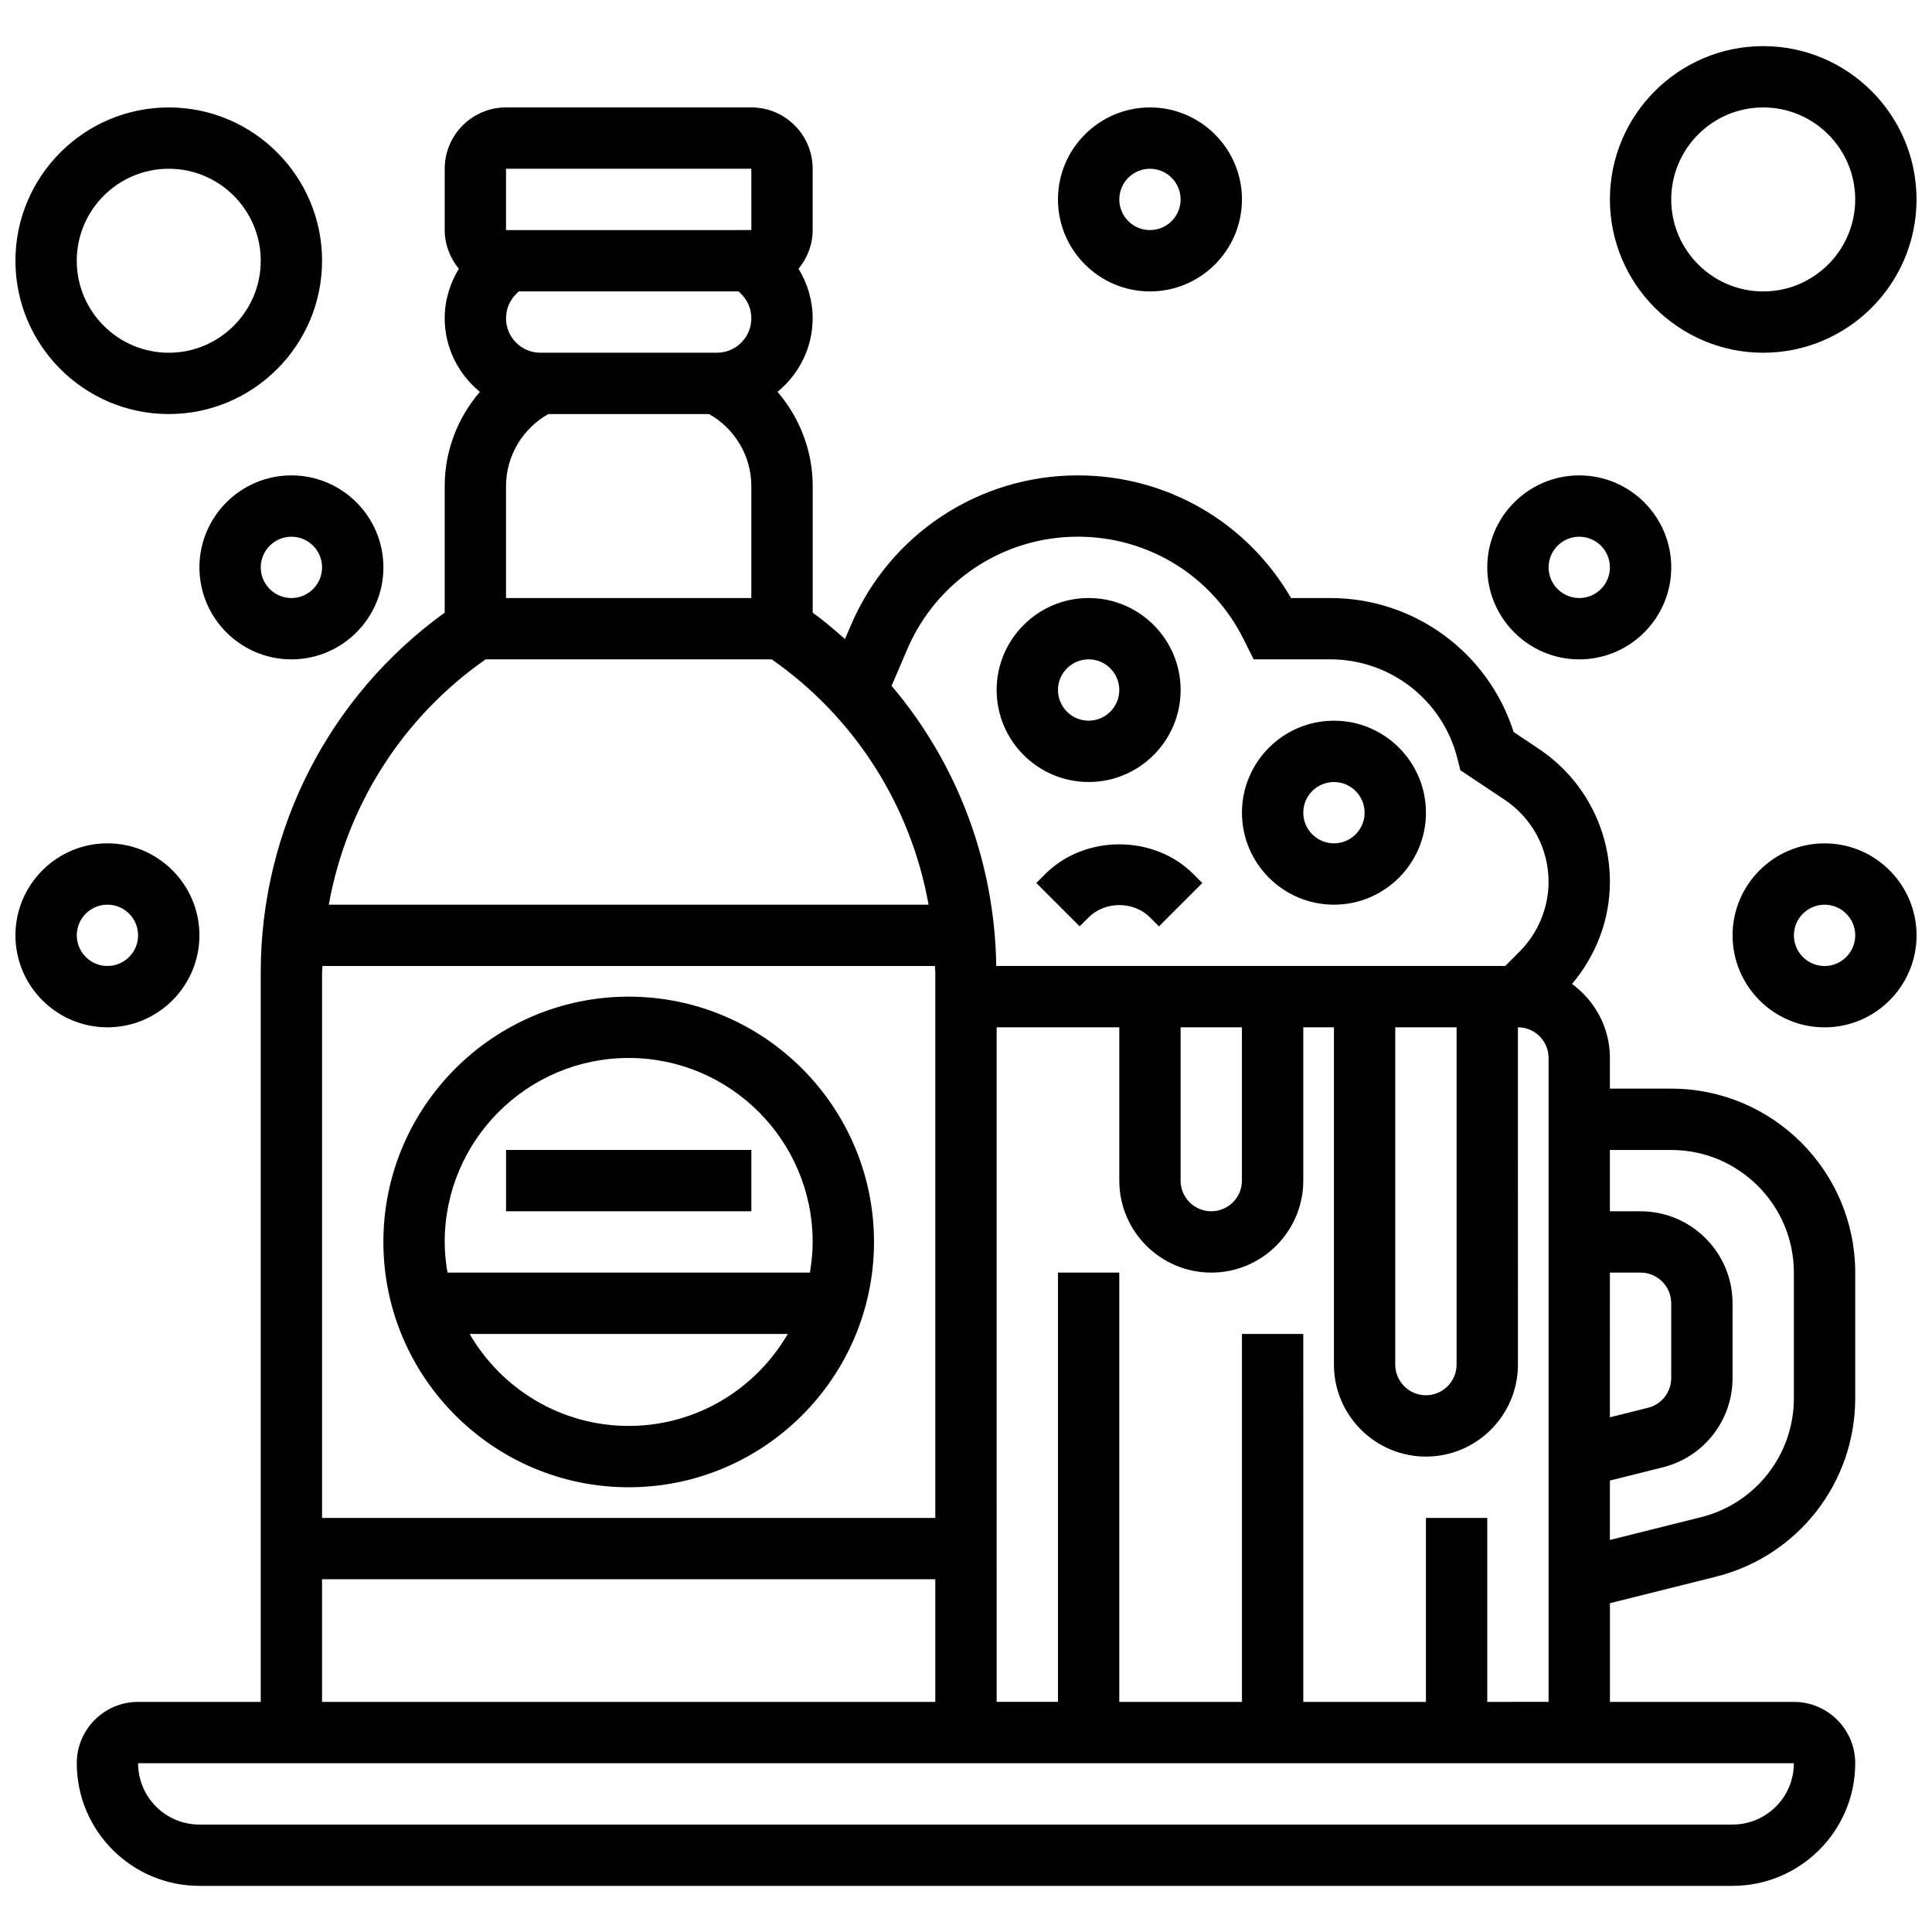
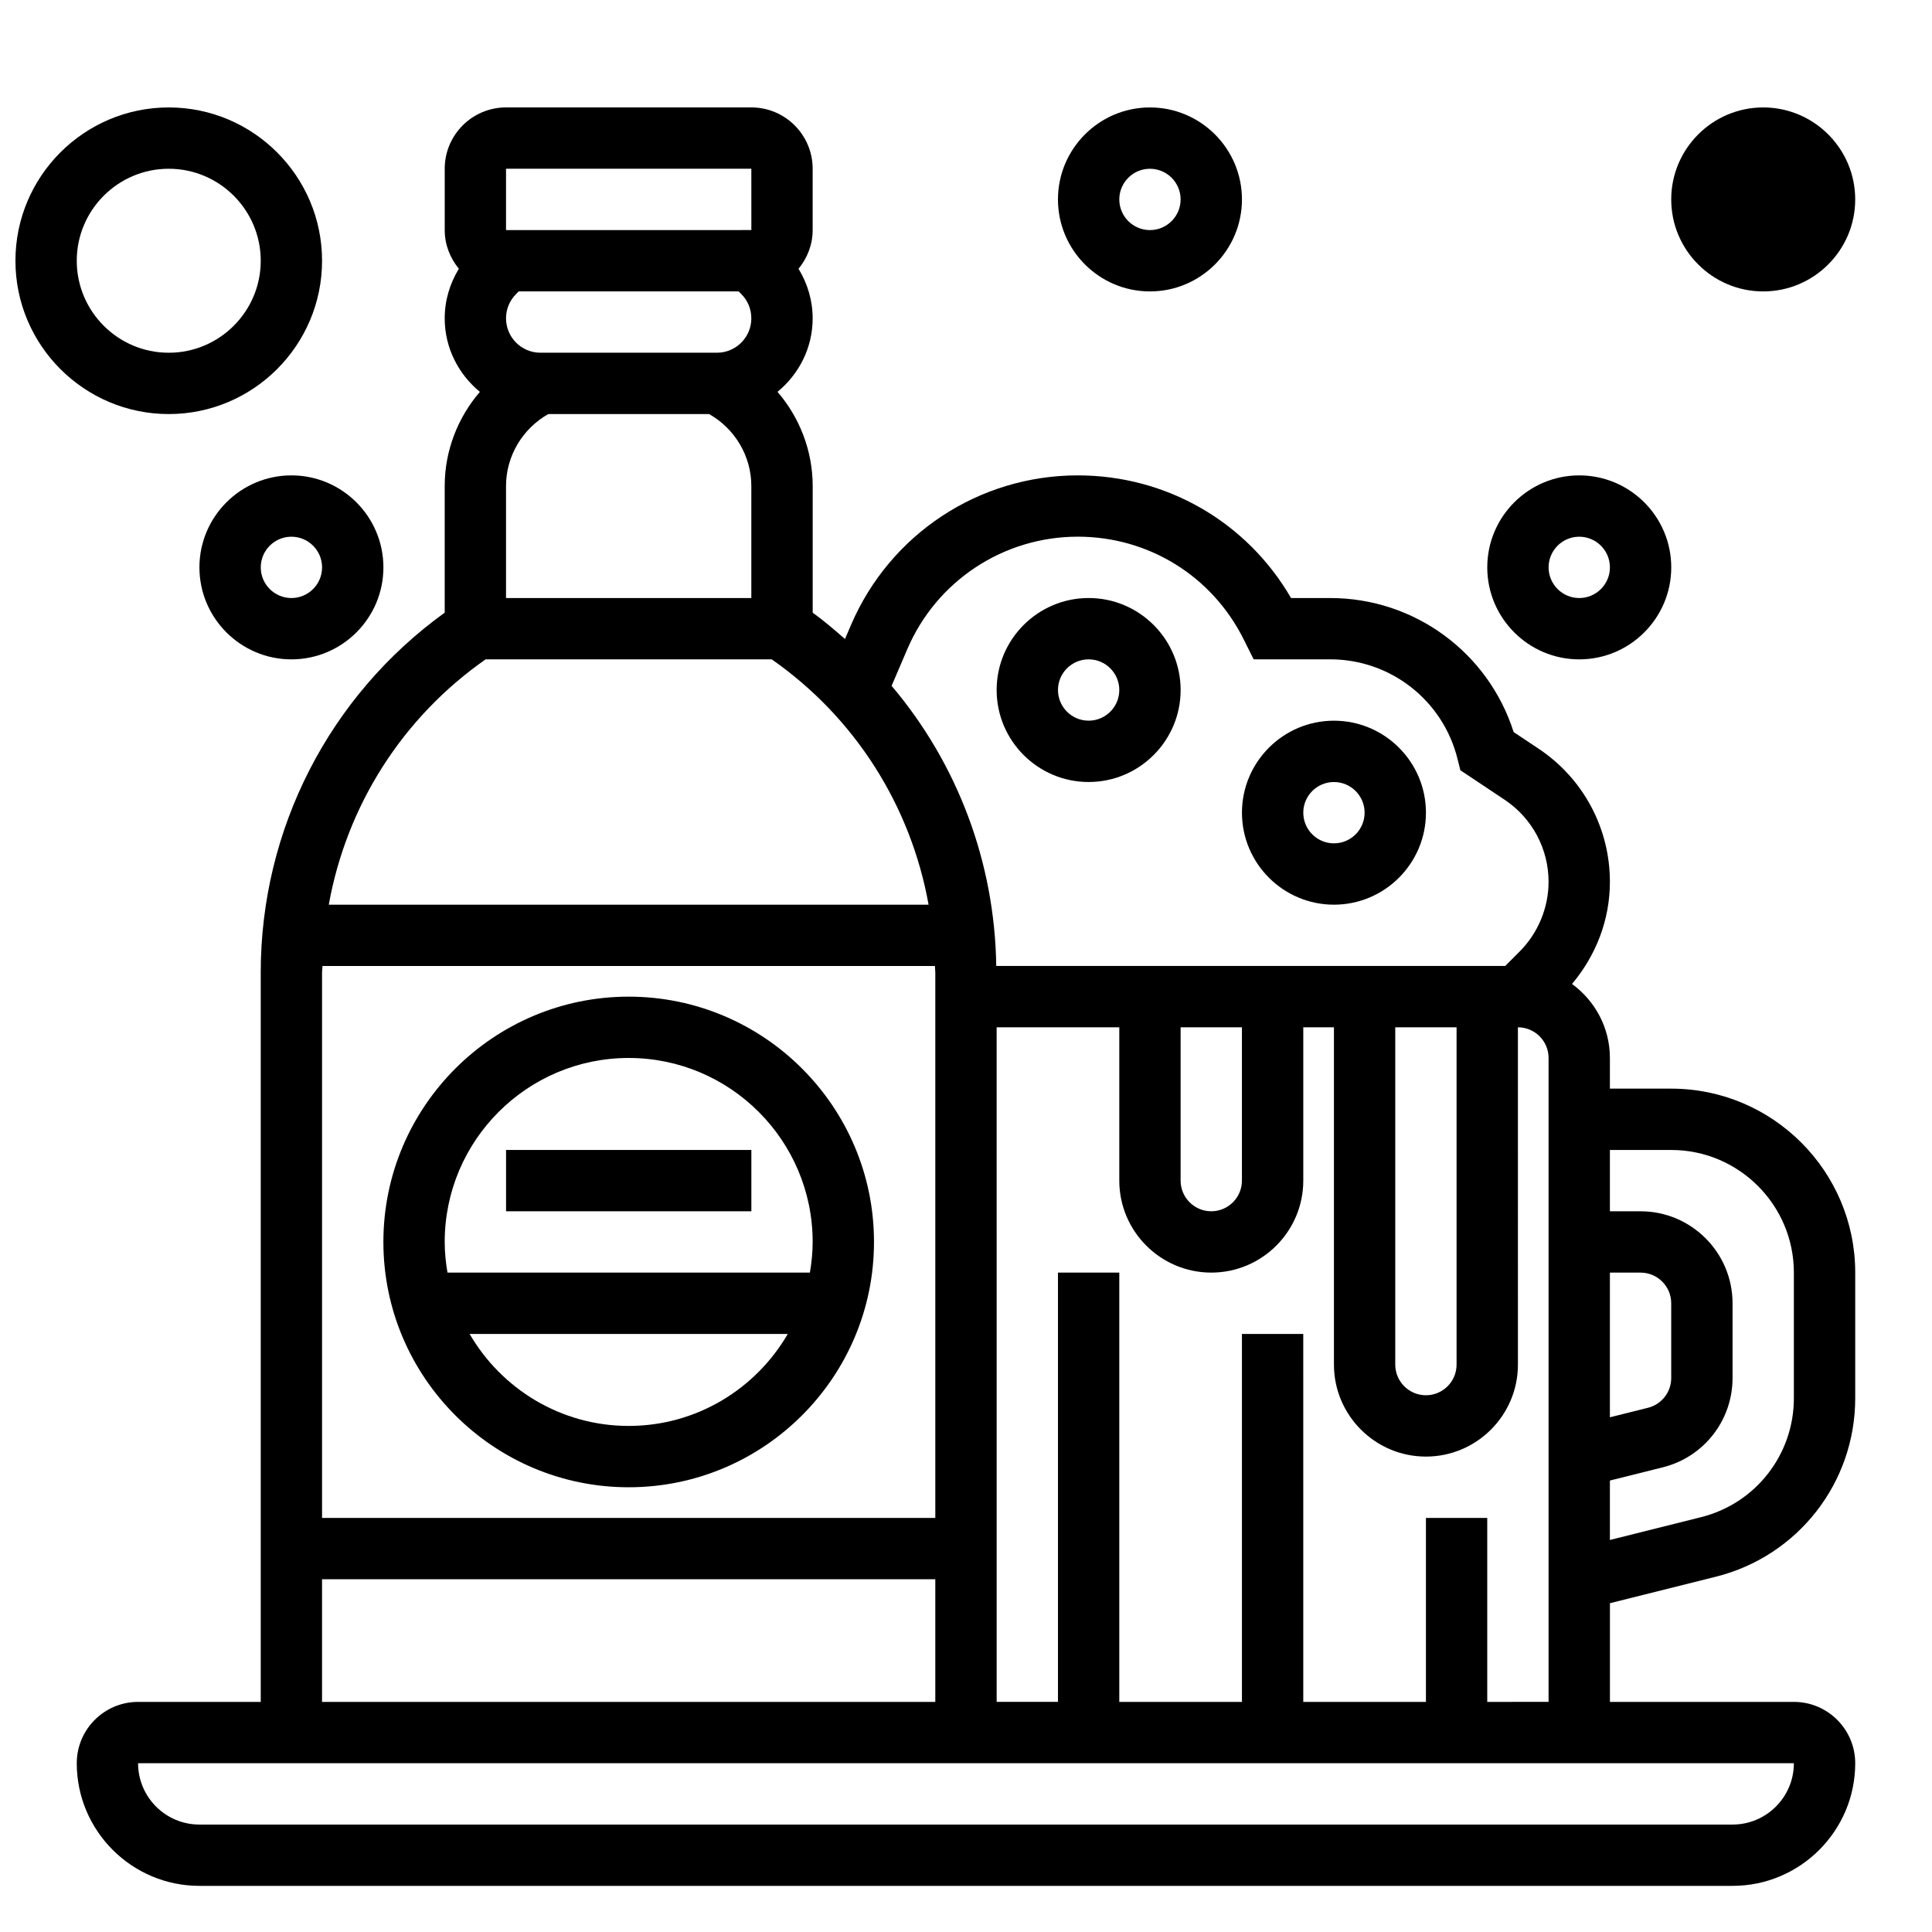
<svg xmlns="http://www.w3.org/2000/svg" width="800px" height="800px" version="1.1" viewBox="144 144 512 512">
  <defs>
    <clipPath id="d">
      <path d="m570 156h81.902v82h-81.902z" />
    </clipPath>
    <clipPath id="c">
      <path d="m148.09 172h81.906v82h-81.906z" />
    </clipPath>
    <clipPath id="b">
-       <path d="m603 367h48.902v50h-48.902z" />
-     </clipPath>
+       </clipPath>
    <clipPath id="a">
      <path d="m148.09 367h48.906v50h-48.906z" />
    </clipPath>
  </defs>
  <path d="m310.61 538.14c35.844 0 65.008-29.164 65.008-65.008s-29.164-65.008-65.008-65.008-65.008 29.164-65.008 65.008 29.164 65.008 65.008 65.008zm0-16.254c-18 0-33.715-9.832-42.156-24.379h84.316c-8.445 14.547-24.16 24.379-42.16 24.379zm0-97.512c26.891 0 48.754 21.867 48.754 48.754 0 2.769-0.285 5.477-0.73 8.125l-96.047 0.004c-0.449-2.648-0.734-5.356-0.734-8.125 0-26.891 21.867-48.758 48.758-48.758z" />
  <path d="m278.11 448.75h65.008v16.25h-65.008z" />
  <path d="m586.89 432.5h-16.25v-8.125c0-8.07-3.981-15.18-10.035-19.617 6.387-7.617 10.035-17.016 10.035-27.07 0-14.195-7.047-27.367-18.859-35.25l-6.648-4.43c-6.711-21.078-26.254-35.523-48.625-35.523h-10.367c-11.684-20.152-32.984-32.504-56.516-32.504-26.191 0-49.773 15.555-60.09 39.621l-1.609 3.746c-2.762-2.422-5.551-4.82-8.555-6.988v-33.578c0-9.289-3.445-18.113-9.32-24.938 5.633-4.648 9.312-11.602 9.312-19.477 0-4.723-1.348-9.207-3.746-13.141 2.301-2.805 3.746-6.348 3.746-10.254v-16.254c0-8.965-7.289-16.25-16.25-16.25h-65.008c-8.965 0-16.25 7.289-16.25 16.25v16.25c0 3.91 1.445 7.453 3.746 10.254-2.398 3.938-3.75 8.422-3.75 13.145 0 7.875 3.68 14.828 9.32 19.484-5.875 6.828-9.32 15.645-9.32 24.93v33.578c-30.609 22.094-48.754 57.41-48.754 95.352v193.31h-32.504c-8.965 0-16.25 7.289-16.25 16.25 0 17.926 14.578 32.504 32.504 32.504h406.3c17.926 0 32.504-14.578 32.504-32.504 0-8.965-7.289-16.25-16.25-16.25h-48.754v-26.156l28.074-7.019c21.742-5.441 36.93-24.895 36.93-47.305v-33.285c0-26.887-21.867-48.754-48.758-48.754zm-16.25 48.754h8.125c4.484 0 8.125 3.648 8.125 8.125v19.812c0 3.731-2.535 6.981-6.152 7.883l-10.098 2.527zm-56.883-65.008h16.25v89.387c0 4.477-3.641 8.125-8.125 8.125s-8.125-3.648-8.125-8.125zm-84.137-130.02c18.73 0 35.566 10.402 43.938 27.156l2.672 5.348h20.273c15.992 0 29.871 10.832 33.746 26.352l0.766 3.047 11.742 7.824c7.281 4.863 11.629 12.98 11.629 21.73 0 6.875-2.789 13.594-7.648 18.461l-3.84 3.848h-134.88c-0.398-27.598-10.344-53.703-27.734-74.238l4.176-9.75c7.762-18.09 25.492-29.777 45.164-29.777zm27.254 130.02h16.25v40.629c0 4.477-3.641 8.125-8.125 8.125s-8.125-3.648-8.125-8.125zm-227.42-16.25h162.31c0.004 0.574 0.102 1.137 0.102 1.715v144.55h-162.52v-144.55c0-0.578 0.098-1.141 0.109-1.715zm48.648-97.512v-29.699c0-7.914 4.371-15.203 11.207-19.055h42.605c6.824 3.848 11.195 11.137 11.195 19.051v29.703zm2.664-80.562 0.699-0.699h58.281l0.699 0.699c1.723 1.723 2.664 4.008 2.664 6.445 0 5.019-4.086 9.109-9.109 9.109h-46.789c-5.023 0-9.109-4.09-9.109-9.109 0-2.438 0.941-4.723 2.664-6.445zm-2.664-33.203h65.008l0.008 16.25-65.016 0.004zm-5.414 130.02h75.84c22.145 15.488 36.859 38.867 41.555 65.008h-158.95c4.695-26.141 19.406-49.52 41.555-65.008zm-43.344 243.78h162.52v32.504h-162.52zm373.8 65.008h-406.3c-8.965 0-16.25-7.289-16.25-16.25h438.8c0 8.961-7.289 16.25-16.25 16.25zm-65.008-32.504v-48.754h-16.25v48.754h-32.504l-0.004-97.512h-16.25v97.512h-32.504v-113.77h-16.25v113.76h-16.25l-0.004-178.77h32.504v40.629c0 13.441 10.938 24.379 24.379 24.379 13.441 0 24.379-10.938 24.379-24.379v-40.629h8.125v89.387c0 13.441 10.938 24.379 24.379 24.379s24.379-10.938 24.379-24.379l-0.004-89.387c4.484 0 8.125 3.648 8.125 8.125v170.64zm81.258-80.48c0 14.934-10.125 27.906-24.613 31.527l-24.141 6.039v-15.75l14.051-3.512c10.855-2.719 18.453-12.445 18.453-23.652v-19.812c0-13.441-10.938-24.379-24.379-24.379h-8.125v-16.25h16.25c17.926 0 32.504 14.578 32.504 32.504z" />
  <path d="m432.5 351.24c13.441 0 24.379-10.938 24.379-24.379 0-13.441-10.938-24.379-24.379-24.379s-24.379 10.938-24.379 24.379c0 13.441 10.938 24.379 24.379 24.379zm0-32.504c4.484 0 8.125 3.648 8.125 8.125 0 4.477-3.641 8.125-8.125 8.125s-8.125-3.648-8.125-8.125c-0.004-4.477 3.637-8.125 8.125-8.125z" />
  <path d="m497.51 383.75c13.441 0 24.379-10.938 24.379-24.379 0-13.441-10.938-24.379-24.379-24.379-13.441 0-24.379 10.938-24.379 24.379 0 13.441 10.938 24.379 24.379 24.379zm0-32.504c4.484 0 8.125 3.648 8.125 8.125 0 4.477-3.641 8.125-8.125 8.125s-8.125-3.648-8.125-8.125c-0.004-4.477 3.637-8.125 8.125-8.125z" />
-   <path d="m421.01 375.62-2.383 2.383 11.488 11.488 2.387-2.375c4.348-4.348 11.906-4.348 16.25 0l2.383 2.383 11.488-11.488-2.379-2.391c-10.492-10.484-28.742-10.484-39.234 0z" />
  <path d="m448.75 221.23c13.441 0 24.379-10.938 24.379-24.379s-10.938-24.379-24.379-24.379-24.379 10.938-24.379 24.379 10.938 24.379 24.379 24.379zm0-32.504c4.484 0 8.125 3.648 8.125 8.125 0 4.477-3.641 8.125-8.125 8.125s-8.125-3.648-8.125-8.125c0-4.477 3.641-8.125 8.125-8.125z" />
  <path d="m562.52 318.74c13.441 0 24.379-10.938 24.379-24.379s-10.938-24.379-24.379-24.379c-13.441 0-24.379 10.938-24.379 24.379s10.938 24.379 24.379 24.379zm0-32.504c4.484 0 8.125 3.648 8.125 8.125s-3.641 8.125-8.125 8.125-8.125-3.648-8.125-8.125c-0.004-4.477 3.637-8.125 8.125-8.125z" />
  <g clip-path="url(#d)">
-     <path d="m611.27 237.48c22.402 0 40.629-18.227 40.629-40.629 0-22.402-18.227-40.629-40.629-40.629-22.402 0-40.629 18.227-40.629 40.629 0 22.402 18.227 40.629 40.629 40.629zm0-65.008c13.441 0 24.379 10.938 24.379 24.379 0 13.441-10.938 24.379-24.379 24.379-13.441 0-24.379-10.938-24.379-24.379 0-13.441 10.938-24.379 24.379-24.379z" />
+     <path d="m611.27 237.48zm0-65.008c13.441 0 24.379 10.938 24.379 24.379 0 13.441-10.938 24.379-24.379 24.379-13.441 0-24.379-10.938-24.379-24.379 0-13.441 10.938-24.379 24.379-24.379z" />
  </g>
  <g clip-path="url(#c)">
    <path d="m188.72 253.73c22.402 0 40.629-18.227 40.629-40.629 0-22.402-18.227-40.629-40.629-40.629s-40.629 18.227-40.629 40.629c0 22.402 18.227 40.629 40.629 40.629zm0-65.008c13.441 0 24.379 10.938 24.379 24.379 0 13.441-10.938 24.379-24.379 24.379-13.438 0-24.379-10.938-24.379-24.379 0-13.441 10.941-24.379 24.379-24.379z" />
  </g>
  <g clip-path="url(#b)">
    <path d="m627.53 367.5c-13.441 0-24.379 10.938-24.379 24.379s10.938 24.379 24.379 24.379 24.379-10.938 24.379-24.379c-0.004-13.441-10.941-24.379-24.379-24.379zm0 32.504c-4.484 0-8.125-3.648-8.125-8.125s3.641-8.125 8.125-8.125 8.125 3.648 8.125 8.125-3.641 8.125-8.125 8.125z" />
  </g>
  <g clip-path="url(#a)">
-     <path d="m196.85 391.87c0-13.441-10.938-24.379-24.379-24.379s-24.379 10.938-24.379 24.379 10.938 24.379 24.379 24.379 24.379-10.938 24.379-24.379zm-32.504 0c0-4.477 3.641-8.125 8.125-8.125s8.125 3.648 8.125 8.125c0 4.477-3.641 8.125-8.125 8.125-4.484 0.004-8.125-3.644-8.125-8.125z" />
-   </g>
+     </g>
  <path d="m196.85 294.36c0 13.441 10.938 24.379 24.379 24.379 13.441 0 24.379-10.938 24.379-24.379s-10.938-24.379-24.379-24.379c-13.441 0.004-24.379 10.941-24.379 24.379zm32.504 0c0 4.477-3.641 8.125-8.125 8.125-4.484 0-8.125-3.648-8.125-8.125s3.641-8.125 8.125-8.125c4.488 0 8.125 3.648 8.125 8.125z" />
</svg>